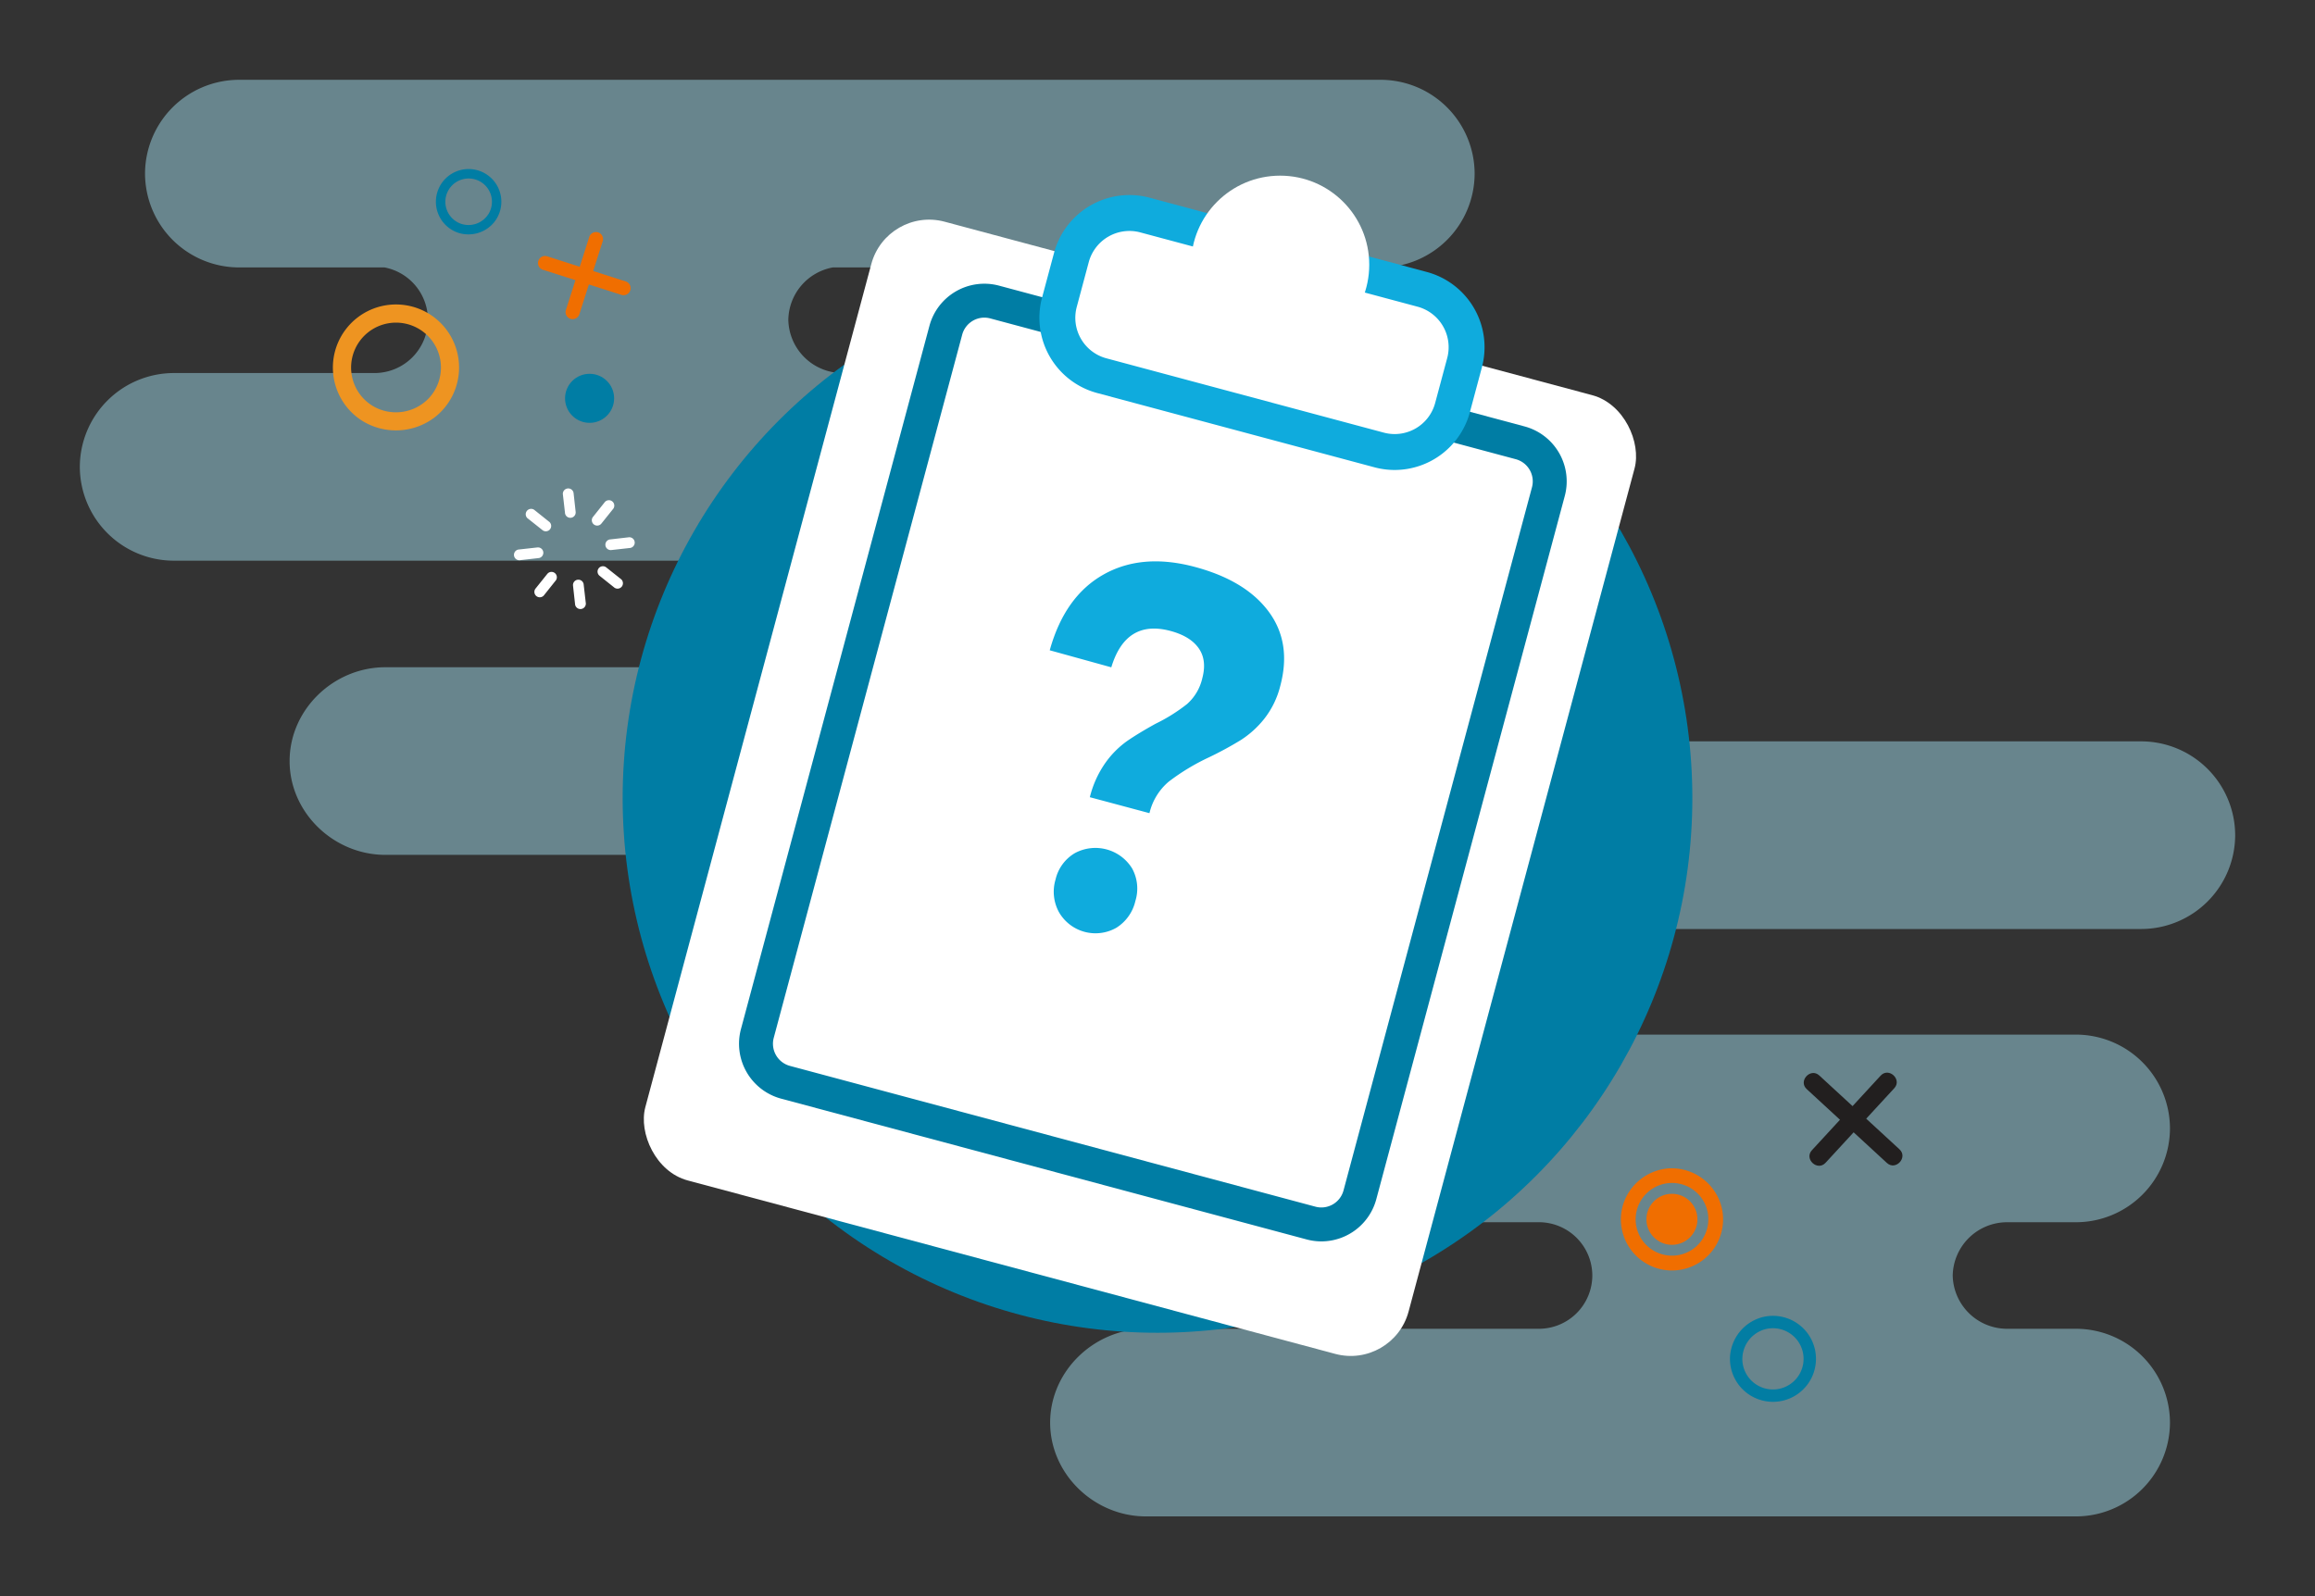
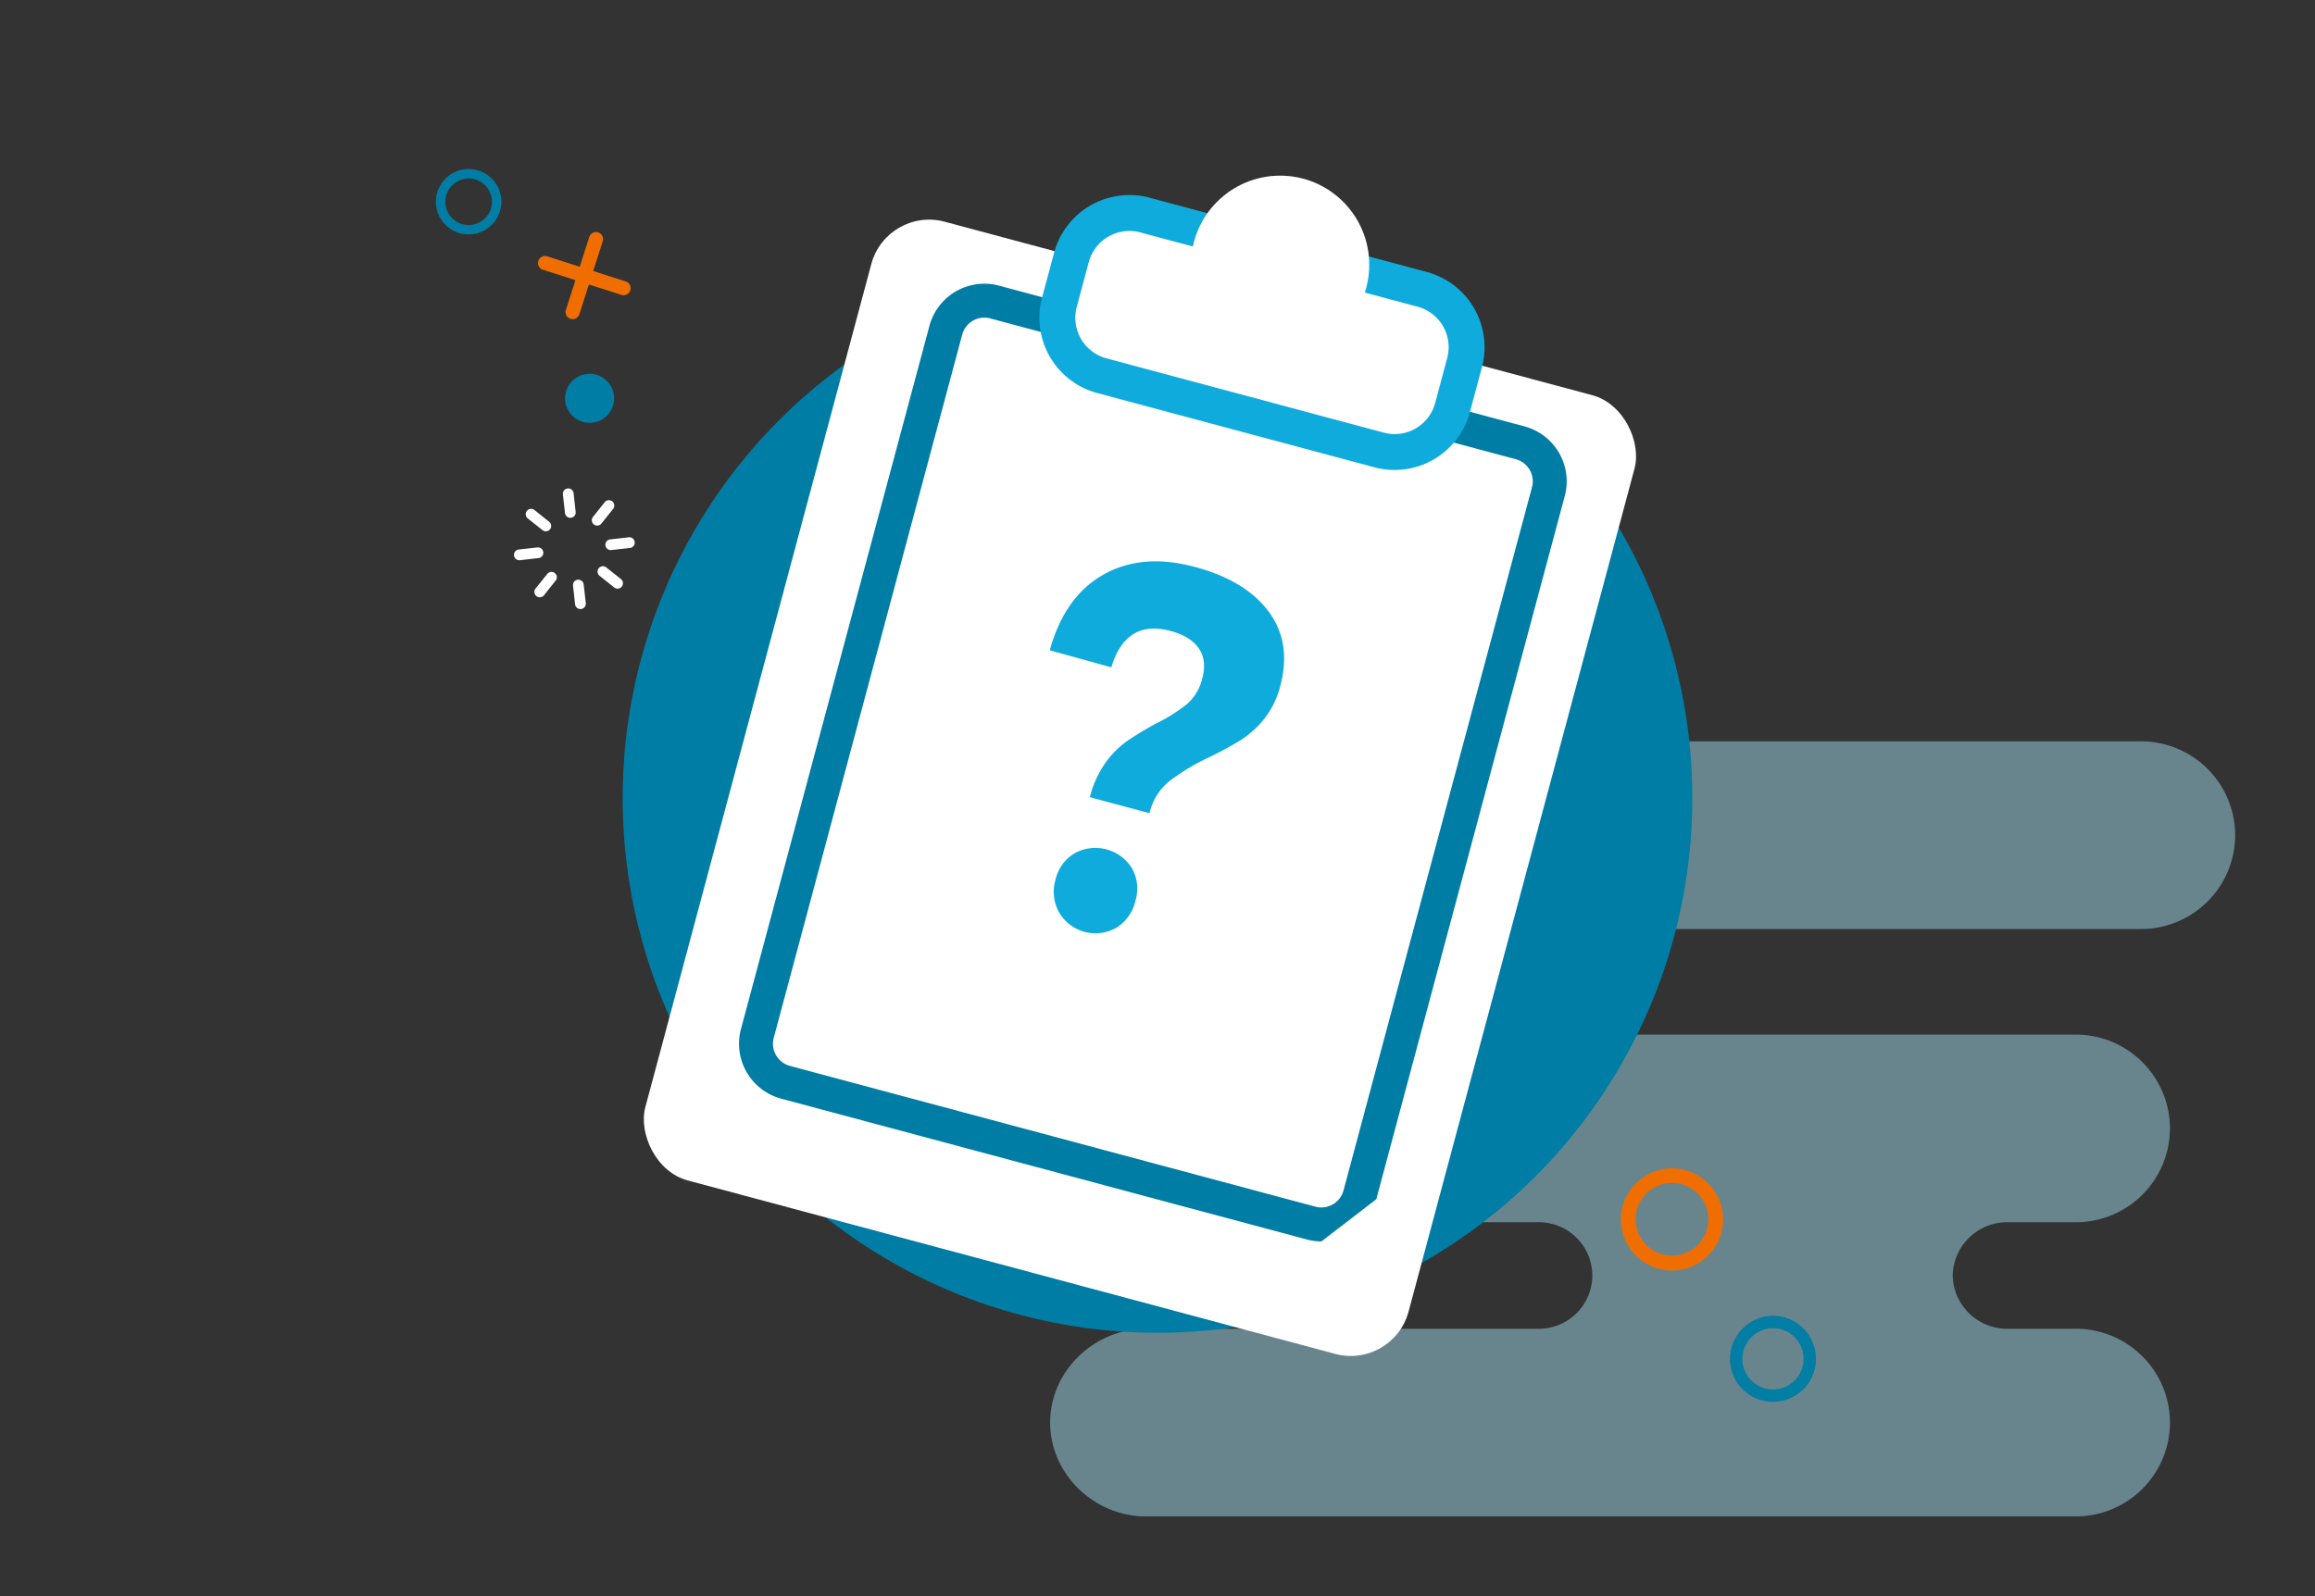
<svg xmlns="http://www.w3.org/2000/svg" id="Layer_1" data-name="Layer 1" viewBox="0 0 580 400">
  <rect x="0" y="0" width="580" height="400" fill="#333333" stroke="none" />
  <defs>
    <style>.cls-1{opacity:0.49;}.cls-2{fill:#a0dbea;}.cls-3{fill:#007da4;}.cls-4{fill:#fff;}.cls-5{fill:#0fabdd;}.cls-6{fill:#f06e00;}.cls-7{fill:#ee9421;}.cls-8{fill:#027da3;}.cls-9{fill:#221f1f;}</style>
  </defs>
  <title>mygovid_icon_assets_v1.5</title>
  <g class="cls-1">
-     <path class="cls-2" d="M345.945,20H59.846a23.579,23.579,0,0,0-23.51,23.509h0a23.579,23.579,0,0,0,23.51,23.51h36.5a13.4,13.4,0,0,1,10.869,13.116h0A13.391,13.391,0,0,1,93.862,93.487H43.509A23.578,23.578,0,0,0,20,117h0a23.578,23.578,0,0,0,23.509,23.51H195.042a13.391,13.391,0,0,1,13.352,13.352h0a13.392,13.392,0,0,1-13.352,13.353h-98.5c-12.931,0-23.983,10.579-23.983,23.509h0c0,12.93,11.052,23.51,23.983,23.51H329.608a23.58,23.58,0,0,0,23.51-23.51h0a23.579,23.579,0,0,0-23.51-23.509h-17.3a13.625,13.625,0,0,1-13.621-13.353h0a13.625,13.625,0,0,1,13.621-13.352h17.3A23.579,23.579,0,0,0,353.118,117h0a23.579,23.579,0,0,0-23.51-23.509H211.128a13.625,13.625,0,0,1-13.621-13.352h0a13.585,13.585,0,0,1,11.128-13.116h137.31a23.578,23.578,0,0,0,23.509-23.51h0A23.578,23.578,0,0,0,345.945,20Z" />
-   </g>
+     </g>
  <g class="cls-1">
    <path class="cls-2" d="M536.491,185.789h-286.1a23.579,23.579,0,0,0-23.51,23.509h0a23.579,23.579,0,0,0,23.51,23.51h36.5a13.4,13.4,0,0,1,10.869,13.115h0a13.392,13.392,0,0,1-13.352,13.353H234.055a23.578,23.578,0,0,0-23.509,23.509h0a23.579,23.579,0,0,0,23.509,23.51H385.588a13.391,13.391,0,0,1,13.352,13.352h0A13.391,13.391,0,0,1,385.588,333h-98.5c-12.931,0-23.983,10.58-23.983,23.51h0c0,12.93,11.052,23.509,23.983,23.509H520.154a23.579,23.579,0,0,0,23.51-23.509h0A23.58,23.58,0,0,0,520.154,333h-17.3a13.625,13.625,0,0,1-13.621-13.352h0A13.625,13.625,0,0,1,502.854,306.3h17.3a23.58,23.58,0,0,0,23.51-23.51h0a23.579,23.579,0,0,0-23.51-23.509H401.674a13.625,13.625,0,0,1-13.621-13.353h0a13.584,13.584,0,0,1,11.128-13.115h137.31A23.578,23.578,0,0,0,560,209.3h0A23.578,23.578,0,0,0,536.491,185.789Z" />
  </g>
  <circle class="cls-3" cx="290" cy="200" r="134" />
  <rect class="cls-4" x="186.618" y="73.06" width="197.967" height="248.736" rx="15" ry="15" transform="translate(60.83 -67.192) rotate(15)" />
-   <rect class="cls-4" x="210.694" y="89.882" width="156.29" height="202.432" rx="10" ry="10" transform="translate(59.302 -68.245) rotate(15)" />
-   <path class="cls-3" d="M331.076,311.1a14.33,14.33,0,0,1-3.711-.491L195.72,275.334a14.25,14.25,0,0,1-10.077-17.454L232.859,81.666a14.251,14.251,0,0,1,17.454-10.078l131.644,35.275a14.25,14.25,0,0,1,10.077,17.453L344.817,300.531A14.266,14.266,0,0,1,331.076,311.1ZM246.614,79.6a5.76,5.76,0,0,0-5.544,4.266L193.854,260.081a5.749,5.749,0,0,0,4.066,7.042L329.564,302.4h0a5.747,5.747,0,0,0,7.041-4.066l47.217-176.215a5.749,5.749,0,0,0-4.065-7.042L248.112,79.8A5.824,5.824,0,0,0,246.614,79.6Z" />
+   <path class="cls-3" d="M331.076,311.1a14.33,14.33,0,0,1-3.711-.491L195.72,275.334a14.25,14.25,0,0,1-10.077-17.454L232.859,81.666a14.251,14.251,0,0,1,17.454-10.078l131.644,35.275a14.25,14.25,0,0,1,10.077,17.453L344.817,300.531ZM246.614,79.6a5.76,5.76,0,0,0-5.544,4.266L193.854,260.081a5.749,5.749,0,0,0,4.066,7.042L329.564,302.4h0a5.747,5.747,0,0,0,7.041-4.066l47.217-176.215a5.749,5.749,0,0,0-4.065-7.042L248.112,79.8A5.824,5.824,0,0,0,246.614,79.6Z" />
  <rect class="cls-4" x="265.192" y="62.486" width="101.966" height="41.677" rx="15" ry="15" transform="translate(32.339 -78.993) rotate(15)" />
  <path class="cls-5" d="M349.416,117.779a19.459,19.459,0,0,1-5.041-.666h0L274.859,98.487a19.524,19.524,0,0,1-13.788-23.882l3.023-11.28a19.544,19.544,0,0,1,23.882-13.789L357.49,68.163a19.521,19.521,0,0,1,13.789,23.882l-3.022,11.28A19.537,19.537,0,0,1,349.416,117.779ZM346.7,108.42A10.5,10.5,0,0,0,359.564,101l3.022-11.28a10.512,10.512,0,0,0-7.425-12.859L285.647,58.229a10.548,10.548,0,0,0-12.86,7.425l-3.022,11.28a10.514,10.514,0,0,0,7.424,12.86L346.7,108.42Z" />
  <circle class="cls-4" cx="320.724" cy="66.347" r="22.327" />
  <path class="cls-5" d="M276.436,144.007q9.684-5.479,22.935-1.93,12.729,3.411,18.5,11.224t2.886,18.6a21.865,21.865,0,0,1-4.022,8.251,24.179,24.179,0,0,1-5.8,5.27,88.321,88.321,0,0,1-8.065,4.382,54.557,54.557,0,0,0-10.053,6.079,14.754,14.754,0,0,0-4.831,7.9l-14.939-4a25.662,25.662,0,0,1,3.913-8.629,23.085,23.085,0,0,1,5.342-5.39q2.823-1.961,7.235-4.4a42.972,42.972,0,0,0,7.865-4.925A12.269,12.269,0,0,0,301.218,170q1.216-4.548-.9-7.552t-7.055-4.327q-11.174-2.994-14.835,9.113L263,162.965Q266.75,149.489,276.436,144.007Zm7.211,73.641a10.5,10.5,0,0,1,.808,8.153,10.734,10.734,0,0,1-4.794,6.722,10.558,10.558,0,0,1-14.338-3.912,10.657,10.657,0,0,1-.874-8.17,10.375,10.375,0,0,1,4.843-6.64,10.81,10.81,0,0,1,14.355,3.847Z" />
  <path class="cls-6" d="M135.961,67.585l8.209,2.625-2.406,7.522a1.769,1.769,0,0,0,3.368,1.077l2.406-7.521,5.72,1.829,2.489.8a1.769,1.769,0,0,0,1.077-3.368l-8.209-2.625,2.406-7.522a1.769,1.769,0,0,0-3.368-1.077l-2.406,7.521-5.72-1.829-2.489-.8A1.769,1.769,0,0,0,135.961,67.585Z" />
  <path class="cls-3" d="M114.779,58.328a8.323,8.323,0,0,0,9.025-2.634,8.2,8.2,0,1,0-9.025,2.634,1.182,1.182,0,0,0,.759-2.237,5.835,5.835,0,1,1,6.965-2.666,5.9,5.9,0,0,1-6.965,2.666A1.182,1.182,0,0,0,114.779,58.328Z" />
-   <path class="cls-7" d="M90.769,105.471a16.053,16.053,0,0,0,18.111-.863,15.806,15.806,0,1,0-18.111.863c2.456,1.6,4.89-2.248,2.433-3.852a11.254,11.254,0,1,1,14.264-1.854A11.377,11.377,0,0,1,93.2,101.619C90.7,100.093,88.261,103.941,90.769,105.471Z" />
  <circle class="cls-3" cx="147.716" cy="99.823" r="6.147" />
  <path class="cls-4" d="M130.182,140.4l.176-.02,4.466-.507.216-.027a1.343,1.343,0,0,0-.405-2.653l-4.784.532a1.352,1.352,0,0,0,.331,2.675Zm6.934,3.43,0,0-2.855,3.562-.15.191a1.352,1.352,0,0,0,2.129,1.655l.109-.138,2.8-3.514.134-.17a1.343,1.343,0,0,0-2.163-1.589Zm8.459,8.792a1.354,1.354,0,0,0,1.2-1.405l-.021-.177-.509-4.459-.024-.216a1.344,1.344,0,0,0-2.656.4v.006l.5,4.532.027.241A1.353,1.353,0,0,0,145.575,152.623Zm4.641-8.328,3.562,2.847.192.153a1.353,1.353,0,0,0,1.66-2.127l-.138-.111-3.518-2.793-.17-.135a1.344,1.344,0,0,0-1.594,2.161Zm2.537-9.1a1.343,1.343,0,0,0,.4,2.653l4.785-.533a1.351,1.351,0,0,0-.331-2.674l-.176.02-4.465.511-.215.024Zm-2.077-3.982,0-.006,2.853-3.562.151-.188a1.353,1.353,0,0,0-2.128-1.659l-.11.139-2.8,3.515-.135.168a1.345,1.345,0,0,0,2.165,1.593Zm-9.108-2.539a1.344,1.344,0,0,0,2.656-.4v-.006l-.5-4.532-.028-.242a1.354,1.354,0,0,0-2.68.331l.02.177.51,4.459Zm-9.268,1.309,3.518,2.793.169.135a1.343,1.343,0,0,0,1.593-2.161l-.005,0-3.562-2.848-.191-.149a1.352,1.352,0,0,0-1.662,2.124Z" />
  <path class="cls-8" d="M441.166,330.193a10.946,10.946,0,0,0-7.719,9.654,10.775,10.775,0,1,0,7.719-9.654c-1.927.534-1.053,3.514.875,2.98a7.672,7.672,0,1,1-5.479,8.133,7.756,7.756,0,0,1,5.479-8.133C443.948,332.582,443.079,329.6,441.166,330.193Z" />
-   <path class="cls-9" d="M475.894,288.024l-8.334-7.677,7.034-7.636c2.027-2.2-1.389-5.354-3.419-3.15l-7.034,7.636-5.808-5.349-2.527-2.328c-2.2-2.027-5.353,1.389-3.149,3.419l8.334,7.678-7.035,7.636c-2.026,2.2,1.39,5.353,3.42,3.15l7.034-7.637,5.807,5.35,2.527,2.328C474.944,293.47,478.1,290.054,475.894,288.024Z" />
-   <circle class="cls-6" cx="418.888" cy="305.569" r="6.392" />
  <path class="cls-6" d="M431.312,302.46a12.919,12.919,0,0,0-12.816-9.676,2.085,2.085,0,0,0-.223,0c-.074,0-.146.009-.215.018a12.99,12.99,0,0,0-11.378,8.98,12.8,12.8,0,1,0,24.632.676Zm-6.331,9.9a9.111,9.111,0,1,1,2.334-10.306A9.189,9.189,0,0,1,424.981,312.362Z" />
</svg>